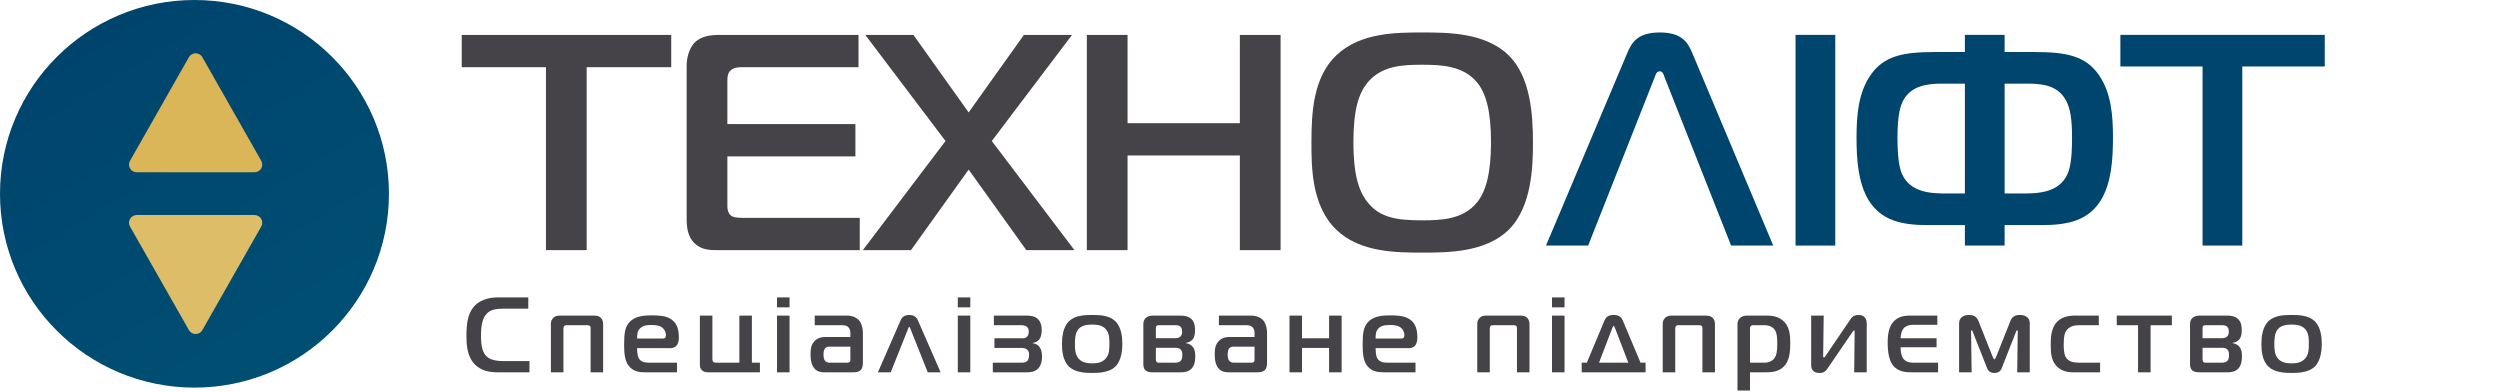
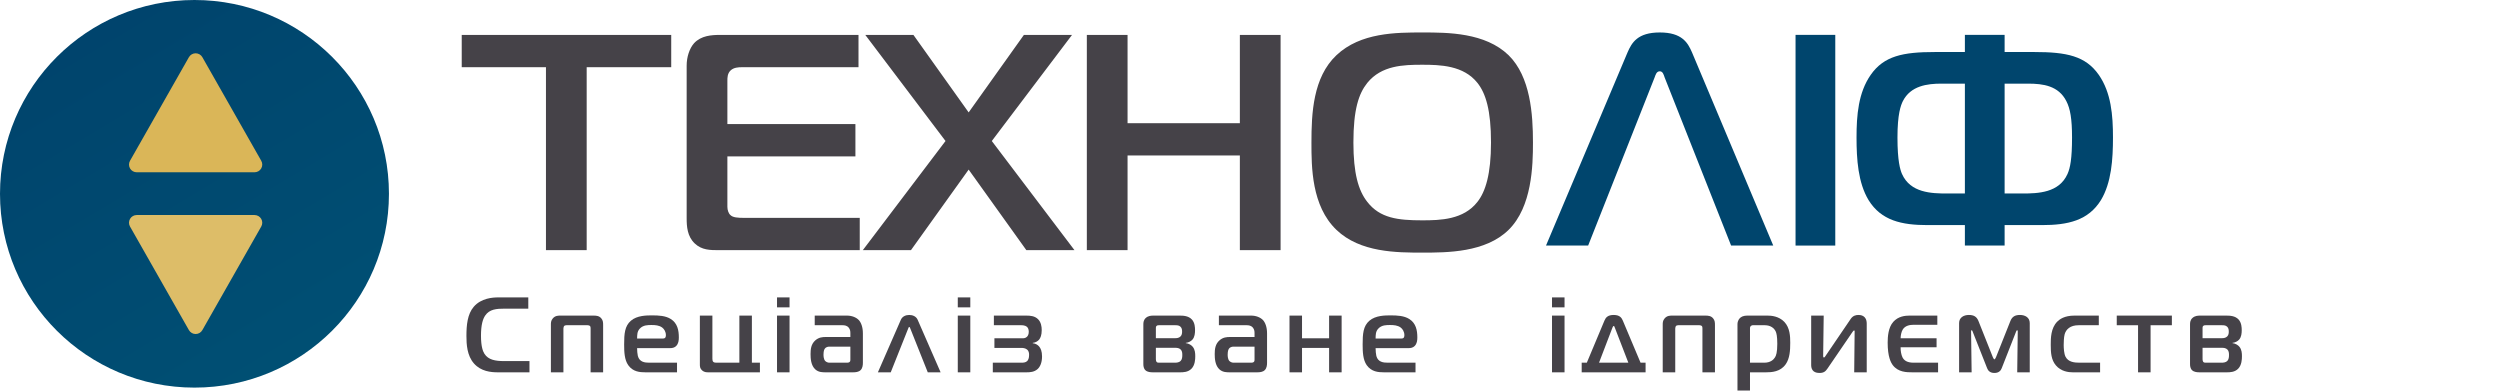
<svg xmlns="http://www.w3.org/2000/svg" width="568" height="89" viewBox="0 0 568 89" fill="none">
  <path fill-rule="evenodd" clip-rule="evenodd" d="M133.294 56.835V15.27H152.502V7.935H104.904V15.27H124.041V56.835H133.294ZM195.333 56.835V49.5H169.117C167.644 49.5 166.522 49.431 165.962 48.871C165.541 48.522 165.261 47.753 165.261 46.984V35.529H194.351V28.194H165.261V18.344C165.261 17.645 165.261 16.667 166.032 15.969C166.732 15.34 167.714 15.27 168.555 15.27H195.052V7.935H163.578C161.686 7.935 159.303 8.075 157.69 9.821C156.638 11.009 156.008 12.965 156.008 14.921V49.571C156.008 51.457 156.149 53.692 157.83 55.299C159.443 56.837 161.335 56.837 163.437 56.837H195.333V56.835ZM244.122 56.835L225.336 32.036L243.561 7.935H232.627L220.078 25.539L207.531 7.935H196.595L214.821 32.036L196.034 56.835H206.97L220.078 38.533L233.186 56.835H244.122V56.835ZM290.95 7.935H281.696V27.984H256.181V7.935H246.929V56.835H256.181V35.319H281.696V56.835H290.95V7.935V7.935ZM323.196 7.376C317.238 7.376 309.106 7.376 303.639 12.545C298.311 17.575 297.96 25.749 297.96 32.385C297.96 37.904 297.96 46.776 303.639 52.225C309.036 57.394 317.379 57.394 323.196 57.394C328.733 57.394 337.497 57.394 342.753 52.225C348.082 46.985 348.29 37.624 348.29 32.385C348.29 25.958 347.731 17.436 342.753 12.545C337.427 7.376 328.874 7.376 323.196 7.376V7.376ZM307.493 32.385C307.493 24.91 308.686 21.278 310.649 18.833C313.874 14.851 318.85 14.711 323.126 14.711C327.192 14.711 332.519 14.851 335.673 18.833C337.567 21.208 338.757 25.05 338.757 32.385C338.757 39.58 337.497 43.562 335.673 45.868C332.519 49.919 327.262 50.059 323.126 50.059C317.589 50.059 313.523 49.57 310.649 45.868C308.615 43.283 307.493 39.371 307.493 32.385V32.385Z" fill="#454248" />
  <path d="M44.185 88.066C68.587 88.066 88.369 68.352 88.369 44.033C88.369 19.714 68.587 0 44.185 0C19.782 0 0 19.714 0 44.033C0 68.352 19.782 88.066 44.185 88.066Z" fill="url(#paint0_linear_212_10)" />
  <path fill-rule="evenodd" clip-rule="evenodd" d="M42.922 12.992C43.075 12.723 43.297 12.499 43.565 12.344C43.833 12.188 44.137 12.106 44.448 12.106C44.758 12.106 45.062 12.188 45.33 12.344C45.598 12.499 45.82 12.723 45.973 12.992L59.358 36.532C59.509 36.797 59.588 37.098 59.586 37.404C59.584 37.709 59.502 38.009 59.348 38.273C59.193 38.537 58.972 38.756 58.706 38.908C58.441 39.06 58.139 39.141 57.833 39.141H31.062C30.756 39.141 30.455 39.06 30.189 38.908C29.923 38.756 29.702 38.537 29.548 38.273C29.393 38.009 29.311 37.709 29.309 37.404C29.307 37.098 29.386 36.797 29.537 36.532L42.922 12.992Z" fill="#DAB658" />
-   <path fill-rule="evenodd" clip-rule="evenodd" d="M45.973 75.003C45.82 75.272 45.598 75.496 45.33 75.651C45.062 75.807 44.758 75.889 44.448 75.889C44.137 75.889 43.833 75.807 43.565 75.651C43.297 75.496 43.075 75.272 42.922 75.003L29.537 51.464C29.386 51.198 29.307 50.897 29.309 50.592C29.311 50.286 29.393 49.986 29.548 49.722C29.702 49.458 29.923 49.239 30.189 49.087C30.455 48.935 30.756 48.855 31.062 48.855H57.833C58.139 48.855 58.44 48.935 58.706 49.087C58.972 49.239 59.193 49.458 59.347 49.722C59.502 49.986 59.584 50.286 59.586 50.592C59.588 50.897 59.509 51.198 59.358 51.464L45.973 75.003Z" fill="#DDBD68" />
+   <path fill-rule="evenodd" clip-rule="evenodd" d="M45.973 75.003C45.82 75.272 45.598 75.496 45.33 75.651C45.062 75.807 44.758 75.889 44.448 75.889C44.137 75.889 43.833 75.807 43.565 75.651C43.297 75.496 43.075 75.272 42.922 75.003L29.537 51.464C29.386 51.198 29.307 50.897 29.309 50.592C29.311 50.286 29.393 49.986 29.548 49.722C29.702 49.458 29.923 49.239 30.189 49.087C30.455 48.935 30.756 48.855 31.062 48.855H57.833C58.139 48.855 58.44 48.935 58.706 49.087C58.972 49.239 59.193 49.458 59.347 49.722C59.502 49.986 59.584 50.286 59.586 50.592C59.588 50.897 59.509 51.198 59.358 51.464L45.973 75.003" fill="#DDBD68" />
  <path d="M120.296 84.592V82.039H114.533C112.514 82.039 110.958 81.747 110.082 80.409C109.742 79.874 109.28 78.829 109.28 76.275C109.28 73.746 109.718 72.458 110.228 71.704C111.201 70.245 112.806 70.123 114.703 70.123H120.028V67.57H113.195C111.979 67.57 109.329 67.716 107.626 69.71C106.192 71.388 105.973 73.892 105.973 76.324C105.973 78.197 106.094 80.799 107.699 82.598C109.28 84.373 111.493 84.592 113.122 84.592H120.296Z" fill="#454248" />
  <path d="M127.352 71.704C126.793 71.704 126.161 71.704 125.602 72.336C125.14 72.871 125.164 73.382 125.164 73.844V84.592H128.009V74.646C128.009 74.427 128.082 74.16 128.204 74.038C128.277 73.965 128.447 73.892 128.69 73.892H133.505C133.651 73.892 133.894 73.941 134.016 74.038C134.186 74.184 134.186 74.476 134.186 74.646V84.592H137.031V73.844C137.031 73.284 137.007 72.798 136.618 72.336C136.131 71.752 135.499 71.704 134.842 71.704H127.352Z" fill="#454248" />
  <path d="M153.819 84.592V82.404H147.521C146.475 82.404 145.283 82.258 144.919 80.872C144.821 80.483 144.748 79.656 144.748 79.096H152.238C152.749 79.096 153.235 78.999 153.624 78.61C154.159 78.075 154.232 77.321 154.232 76.665C154.232 75.035 153.916 73.43 152.409 72.482C151.217 71.728 149.661 71.655 148.153 71.655C146.937 71.655 144.748 71.655 143.338 72.871C141.928 74.087 141.806 75.862 141.806 78.27C141.806 79.972 141.879 81.747 142.73 82.963C143.8 84.471 145.356 84.592 146.67 84.592H153.819ZM144.748 76.908C144.773 76.057 144.748 75.351 145.332 74.695C146.11 73.819 147.278 73.844 148.031 73.844C148.834 73.844 149.758 73.892 150.463 74.427C150.877 74.743 151.29 75.351 151.29 76.154C151.29 76.494 151.217 76.908 150.658 76.908H144.748Z" fill="#454248" />
  <path d="M172.653 84.592V82.404H170.829V71.704H167.984V82.404H162.828C162.634 82.404 162.245 82.404 162.05 82.209C161.88 82.039 161.855 81.723 161.855 81.48V71.704H159.01V82.793C159.01 83.279 159.035 83.741 159.545 84.179C160.007 84.568 160.494 84.592 160.956 84.592H172.653Z" fill="#454248" />
  <path d="M176.539 84.592H179.384V71.704H176.539V84.592ZM179.384 69.831V67.57H176.539V69.831H179.384Z" fill="#454248" />
  <path d="M185.105 71.704V73.892H191.452C191.89 73.892 192.449 73.965 192.838 74.452C193.155 74.841 193.203 75.278 193.203 75.668V76.567H187.61C186.929 76.567 186.054 76.616 185.251 77.321C184.279 78.172 184.157 79.315 184.157 80.458C184.157 81.407 184.23 83.06 185.276 83.96C186.005 84.592 186.905 84.592 187.61 84.592H193.763C194.371 84.592 195.076 84.544 195.538 84.082C196 83.62 196.048 82.89 196.048 82.428V75.74C196.048 74.306 195.635 73.26 195.1 72.701C194.516 72.093 193.519 71.704 192.425 71.704H185.105ZM193.203 78.756V81.723C193.203 81.917 193.203 82.088 193.009 82.258C192.814 82.404 192.547 82.404 192.376 82.404H188.413C188.048 82.404 187.683 82.209 187.489 82.014C187.148 81.65 187.099 80.969 187.099 80.58C187.099 79.656 187.318 79.315 187.416 79.194C187.732 78.78 188.267 78.756 188.461 78.756H193.203Z" fill="#454248" />
  <path d="M199.457 84.592H202.375L206.339 74.646C206.387 74.525 206.46 74.281 206.582 74.281C206.703 74.281 206.776 74.525 206.825 74.646L210.789 84.592H213.707L208.479 72.628C208.138 71.874 207.36 71.558 206.582 71.558C205.804 71.558 205.026 71.874 204.685 72.628L199.457 84.592Z" fill="#454248" />
  <path d="M217.608 84.592H220.453V71.704H217.608V84.592ZM220.453 69.831V67.57H217.608V69.831H220.453Z" fill="#454248" />
  <path d="M225.566 84.592H233.178C234.004 84.592 234.977 84.544 235.755 83.838C236.242 83.401 236.752 82.501 236.752 80.993C236.752 79.802 236.436 79.121 236.096 78.732C235.804 78.391 235.342 78.051 234.637 77.978V77.905C235.318 77.832 235.804 77.491 236.096 77.151C236.388 76.786 236.679 76.154 236.679 74.987C236.679 74.209 236.533 73.187 235.828 72.506C235.074 71.777 234.077 71.704 233.153 71.704H225.809V73.892H232.083C232.302 73.892 232.91 73.917 233.299 74.233C233.518 74.427 233.737 74.768 233.737 75.376C233.737 75.984 233.518 76.324 233.324 76.519C232.959 76.859 232.594 76.859 232.156 76.859H225.931V79.048H232.059C232.351 79.048 232.886 79.072 233.275 79.364C233.761 79.704 233.81 80.215 233.81 80.653C233.81 81.407 233.591 81.82 233.372 82.039C233.007 82.379 232.521 82.404 232.035 82.404H225.566V84.592Z" fill="#454248" />
-   <path d="M248.14 71.558C246.608 71.558 244.346 71.606 242.936 72.92C241.452 74.306 241.282 76.737 241.282 78.197C241.282 79.51 241.404 81.942 242.936 83.352C244.346 84.641 246.608 84.738 248.14 84.738C249.623 84.738 251.958 84.641 253.344 83.352C254.292 82.452 254.997 80.823 254.997 78.099C254.997 76.737 254.827 74.306 253.344 72.92C251.933 71.606 249.672 71.558 248.14 71.558ZM244.225 78.172C244.225 77.346 244.225 75.692 245.027 74.768C245.83 73.844 247.216 73.746 248.14 73.746C249.161 73.746 250.401 73.844 251.228 74.768C252.128 75.765 252.055 77.224 252.055 78.172C252.055 79.291 252.055 80.531 251.204 81.48C250.353 82.428 249.21 82.549 248.14 82.549C247.118 82.549 245.878 82.428 245.051 81.48C244.249 80.555 244.225 79.242 244.225 78.172Z" fill="#454248" />
  <path d="M259.769 82.695C259.769 83.109 259.817 83.741 260.255 84.13C260.693 84.544 261.422 84.592 261.957 84.592H268.085C268.839 84.592 269.909 84.568 270.687 83.79C271.514 82.963 271.563 81.625 271.563 80.945C271.563 80.264 271.514 79.437 271.004 78.805C270.712 78.44 270.153 78.051 269.399 77.953V77.905C270.031 77.832 270.59 77.54 270.931 77.151C271.441 76.567 271.514 75.692 271.514 75.011C271.514 74.403 271.466 73.357 270.833 72.628C270.031 71.728 268.791 71.704 267.915 71.704H262.079C261.52 71.704 260.887 71.752 260.352 72.214C259.817 72.676 259.769 73.26 259.769 73.722V82.695ZM262.614 76.835V74.525C262.614 74.379 262.614 74.184 262.784 74.038C262.954 73.892 263.149 73.892 263.319 73.892H267.064C267.453 73.892 267.867 73.917 268.183 74.209C268.548 74.525 268.572 74.987 268.572 75.376C268.572 75.716 268.523 76.13 268.207 76.446C267.867 76.786 267.38 76.835 267.016 76.835H262.614ZM262.614 79.023H267.064C267.38 79.023 267.915 79.048 268.28 79.437C268.596 79.777 268.62 80.264 268.62 80.653C268.62 81.066 268.596 81.65 268.231 82.014C267.891 82.355 267.332 82.404 266.918 82.404H263.368C263.149 82.404 262.93 82.404 262.76 82.209C262.663 82.063 262.614 81.82 262.614 81.625V79.023Z" fill="#454248" />
  <path d="M276.932 71.704V73.892H283.279C283.717 73.892 284.276 73.965 284.665 74.452C284.981 74.841 285.03 75.278 285.03 75.668V76.567H279.437C278.756 76.567 277.88 76.616 277.078 77.321C276.105 78.172 275.983 79.315 275.983 80.458C275.983 81.407 276.056 83.06 277.102 83.96C277.832 84.592 278.731 84.592 279.437 84.592H285.589C286.197 84.592 286.902 84.544 287.364 84.082C287.826 83.62 287.875 82.89 287.875 82.428V75.74C287.875 74.306 287.461 73.26 286.926 72.701C286.343 72.093 285.346 71.704 284.252 71.704H276.932ZM285.03 78.756V81.723C285.03 81.917 285.03 82.088 284.835 82.258C284.641 82.404 284.373 82.404 284.203 82.404H280.239C279.874 82.404 279.51 82.209 279.315 82.014C278.975 81.65 278.926 80.969 278.926 80.58C278.926 79.656 279.145 79.315 279.242 79.194C279.558 78.78 280.093 78.756 280.288 78.756H285.03Z" fill="#454248" />
  <path d="M304.817 84.592V71.704H301.972V76.859H295.819V71.704H292.974V84.592H295.819V79.048H301.972V84.592H304.817Z" fill="#454248" />
  <path d="M321.605 84.592V82.404H315.307C314.261 82.404 313.07 82.258 312.705 80.872C312.608 80.483 312.535 79.656 312.535 79.096H320.025C320.535 79.096 321.022 78.999 321.411 78.61C321.946 78.075 322.019 77.321 322.019 76.665C322.019 75.035 321.703 73.43 320.195 72.482C319.003 71.728 317.447 71.655 315.939 71.655C314.723 71.655 312.535 71.655 311.124 72.871C309.714 74.087 309.592 75.862 309.592 78.27C309.592 79.972 309.665 81.747 310.516 82.963C311.586 84.471 313.143 84.592 314.456 84.592H321.605ZM312.535 76.908C312.559 76.057 312.535 75.351 313.119 74.695C313.897 73.819 315.064 73.844 315.818 73.844C316.62 73.844 317.544 73.892 318.25 74.427C318.663 74.743 319.076 75.351 319.076 76.154C319.076 76.494 319.003 76.908 318.444 76.908H312.535Z" fill="#454248" />
-   <path d="M337.822 71.704C337.263 71.704 336.631 71.704 336.072 72.336C335.609 72.871 335.634 73.382 335.634 73.844V84.592H338.479V74.646C338.479 74.427 338.552 74.16 338.674 74.038C338.746 73.965 338.917 73.892 339.16 73.892H343.975C344.121 73.892 344.364 73.941 344.485 74.038C344.656 74.184 344.656 74.476 344.656 74.646V84.592H347.501V73.844C347.501 73.284 347.477 72.798 347.087 72.336C346.601 71.752 345.969 71.704 345.312 71.704H337.822Z" fill="#454248" />
  <path d="M352.616 84.592H355.462V71.704H352.616V84.592ZM355.462 69.831V67.57H352.616V69.831H355.462Z" fill="#454248" />
  <path d="M360.526 82.404H359.359V84.592H373.877V82.404H372.734L368.697 72.822C368.429 72.19 367.992 71.558 366.63 71.558C365.317 71.558 364.83 72.117 364.539 72.822L360.526 82.404ZM366.362 74.403C366.411 74.257 366.533 74.063 366.63 74.063C366.776 74.063 366.824 74.281 366.873 74.403L369.961 82.404H363.298L366.362 74.403Z" fill="#454248" />
  <path d="M379.96 71.704C379.4 71.704 378.768 71.704 378.209 72.336C377.747 72.871 377.771 73.382 377.771 73.844V84.592H380.616V74.646C380.616 74.427 380.689 74.16 380.811 74.038C380.884 73.965 381.054 73.892 381.297 73.892H386.112C386.258 73.892 386.501 73.941 386.623 74.038C386.793 74.184 386.793 74.476 386.793 74.646V84.592H389.638V73.844C389.638 73.284 389.614 72.798 389.225 72.336C388.738 71.752 388.106 71.704 387.45 71.704H379.96Z" fill="#454248" />
  <path d="M397.599 84.592H401.198C402.511 84.592 404.505 84.495 405.721 82.744C406.645 81.431 406.742 79.583 406.742 77.88C406.742 76.47 406.694 74.476 405.381 73.114C404.14 71.825 402.414 71.704 401.587 71.704H397.088C396.602 71.704 395.97 71.752 395.483 72.117C395.167 72.36 394.754 72.847 394.754 73.698V88.726H397.599V84.592ZM397.599 82.404V74.5C397.599 74.354 397.648 74.209 397.793 74.063C397.891 73.99 398.061 73.892 398.182 73.892H400.979C402.244 73.892 403.095 74.525 403.459 75.351C403.605 75.692 403.8 76.373 403.8 78.124C403.8 80.045 403.532 80.823 403.265 81.212C402.949 81.723 402.244 82.404 400.833 82.404H397.599Z" fill="#454248" />
  <path d="M424.12 84.592V73.528C424.12 71.606 422.636 71.558 422.247 71.558C421.664 71.558 421.007 71.704 420.496 72.433L414.757 80.872C414.66 81.017 414.563 81.212 414.417 81.212C414.222 81.212 414.222 81.09 414.222 80.872L414.344 71.704H411.499V82.914C411.499 83.595 411.693 84.738 413.371 84.738C414.344 84.738 414.757 84.398 415.219 83.717L420.885 75.424C421.08 75.132 421.177 75.084 421.226 75.084C421.42 75.084 421.372 75.23 421.372 75.424L421.275 84.592H424.12Z" fill="#454248" />
  <path d="M440.331 84.592V82.404H434.786C433.23 82.404 432.573 81.844 432.233 81.163C431.965 80.604 431.795 79.68 431.82 78.902H439.99V76.859H431.82C431.82 76.251 431.99 75.376 432.306 74.865C432.865 73.965 433.935 73.795 434.713 73.795H440.161V71.704H433.814C432.89 71.704 431.26 71.85 430.142 73.138C429.023 74.403 428.877 76.47 428.877 77.856C428.877 81.066 429.607 82.379 430.044 82.963C431.26 84.568 433.181 84.592 434.519 84.592H440.331Z" fill="#454248" />
  <path d="M458.069 75.303C458.118 75.206 458.215 75.011 458.288 75.011C458.337 75.011 458.434 75.108 458.434 75.254L458.312 84.592H461.158V73.406C461.158 72.141 460.112 71.558 458.945 71.558C457.875 71.558 457.169 71.898 456.756 72.944L453.497 81.139C453.449 81.261 453.254 81.65 453.133 81.65C453.011 81.65 452.817 81.261 452.768 81.139L449.509 72.944C449.096 71.898 448.391 71.558 447.321 71.558C446.153 71.558 445.108 72.141 445.108 73.406V84.592H447.953L447.831 75.254C447.831 75.181 447.831 75.035 447.977 75.035C448.075 75.035 448.147 75.23 448.172 75.303L451.479 83.668C451.674 84.179 452.111 84.738 453.133 84.738C454.154 84.738 454.592 84.179 454.786 83.668L458.069 75.303Z" fill="#454248" />
  <path d="M477.14 84.592V82.404H472.52C471.328 82.404 469.918 82.282 469.285 81.042C468.945 80.361 468.872 79.121 468.872 78.367C468.872 77.978 468.896 76.616 469.091 75.935C469.407 74.841 470.331 73.892 472.252 73.892H476.848V71.704H471.328C469.018 71.704 467.924 72.555 467.389 73.09C465.954 74.573 465.93 76.786 465.93 78.318C465.93 80.142 466.027 81.747 467.097 83.011C468.264 84.398 469.966 84.592 470.939 84.592H477.14Z" fill="#454248" />
  <path d="M488.611 84.592V73.892H493.45V71.704H480.926V73.892H485.765V84.592H488.611Z" fill="#454248" />
  <path d="M497.575 82.695C497.575 83.109 497.624 83.741 498.062 84.13C498.499 84.544 499.229 84.592 499.764 84.592H505.892C506.646 84.592 507.716 84.568 508.494 83.79C509.321 82.963 509.37 81.625 509.37 80.945C509.37 80.264 509.321 79.437 508.81 78.805C508.518 78.44 507.959 78.051 507.205 77.953V77.905C507.837 77.832 508.397 77.54 508.737 77.151C509.248 76.567 509.321 75.692 509.321 75.011C509.321 74.403 509.272 73.357 508.64 72.628C507.837 71.728 506.597 71.704 505.722 71.704H499.886C499.326 71.704 498.694 71.752 498.159 72.214C497.624 72.676 497.575 73.26 497.575 73.722V82.695ZM500.421 76.835V74.525C500.421 74.379 500.421 74.184 500.591 74.038C500.761 73.892 500.956 73.892 501.126 73.892H504.871C505.26 73.892 505.673 73.917 505.989 74.209C506.354 74.525 506.378 74.987 506.378 75.376C506.378 75.716 506.33 76.13 506.014 76.446C505.673 76.786 505.187 76.835 504.822 76.835H500.421ZM500.421 79.023H504.871C505.187 79.023 505.722 79.048 506.087 79.437C506.403 79.777 506.427 80.264 506.427 80.653C506.427 81.066 506.403 81.65 506.038 82.014C505.698 82.355 505.138 82.404 504.725 82.404H501.174C500.956 82.404 500.737 82.404 500.566 82.209C500.469 82.063 500.421 81.82 500.421 81.625V79.023Z" fill="#454248" />
-   <path d="M520.648 71.558C519.116 71.558 516.854 71.606 515.444 72.92C513.96 74.306 513.79 76.737 513.79 78.197C513.79 79.51 513.912 81.942 515.444 83.352C516.854 84.641 519.116 84.738 520.648 84.738C522.131 84.738 524.466 84.641 525.852 83.352C526.8 82.452 527.505 80.823 527.505 78.099C527.505 76.737 527.335 74.306 525.852 72.92C524.441 71.606 522.18 71.558 520.648 71.558ZM516.732 78.172C516.732 77.346 516.732 75.692 517.535 74.768C518.337 73.844 519.724 73.746 520.648 73.746C521.669 73.746 522.909 73.844 523.736 74.768C524.636 75.765 524.563 77.224 524.563 78.172C524.563 79.291 524.563 80.531 523.712 81.48C522.861 82.428 521.718 82.549 520.648 82.549C519.626 82.549 518.386 82.428 517.559 81.48C516.757 80.555 516.732 79.242 516.732 78.172Z" fill="#454248" />
  <path d="M351.252 55.793H360.826L375.939 17.565C376.144 17.018 376.349 16.198 377.101 16.198C377.785 16.198 377.99 16.95 378.195 17.565L393.308 55.793H402.882L384.418 11.889C383.461 9.701 382.162 7.376 377.101 7.376C372.041 7.376 370.741 9.701 369.784 11.889L351.252 55.793Z" fill="#00456D" />
  <path d="M416.975 55.793V7.923H407.948V55.793H416.975Z" fill="#00456D" />
  <path d="M446.422 7.923V11.821H439.584C432.335 11.821 428.027 12.71 425.018 17.018C422.214 21.053 421.804 26.182 421.804 31.242C421.804 36.166 422.146 41.5 424.539 45.467C427.411 50.117 432.061 51.142 437.942 51.142H446.422V55.793H455.449V51.142H463.929C469.81 51.142 474.46 50.117 477.332 45.467C479.726 41.5 480.068 36.166 480.068 31.242C480.068 26.182 479.657 21.053 476.853 17.018C473.844 12.71 469.536 11.821 462.219 11.821H455.449V7.923H446.422ZM446.422 43.962H442.387C438.831 43.962 434.044 43.825 432.13 39.517C431.719 38.56 431.104 36.576 431.104 31.242C431.104 25.908 431.856 23.925 432.335 22.968C434.113 19.48 437.874 19.002 441.088 19.002H446.422V43.962ZM455.449 43.962V19.002H460.783C464.202 19.002 467.69 19.48 469.468 22.968C470.357 24.677 470.767 27.003 470.767 31.242C470.767 36.029 470.357 38.149 469.741 39.517C467.827 43.825 463.04 43.962 459.484 43.962H455.449Z" fill="#00456D" />
-   <path d="M509.448 55.793V15.104H528.185V7.923H481.752V15.104H500.421V55.793H509.448Z" fill="#00456D" />
  <defs>
    <linearGradient id="paint0_linear_212_10" x1="17.636" y1="-1.84063e-07" x2="70.466" y2="88.226" gradientUnits="userSpaceOnUse">
      <stop stop-color="#00436C" />
      <stop offset="1" stop-color="#005074" />
    </linearGradient>
  </defs>
</svg>